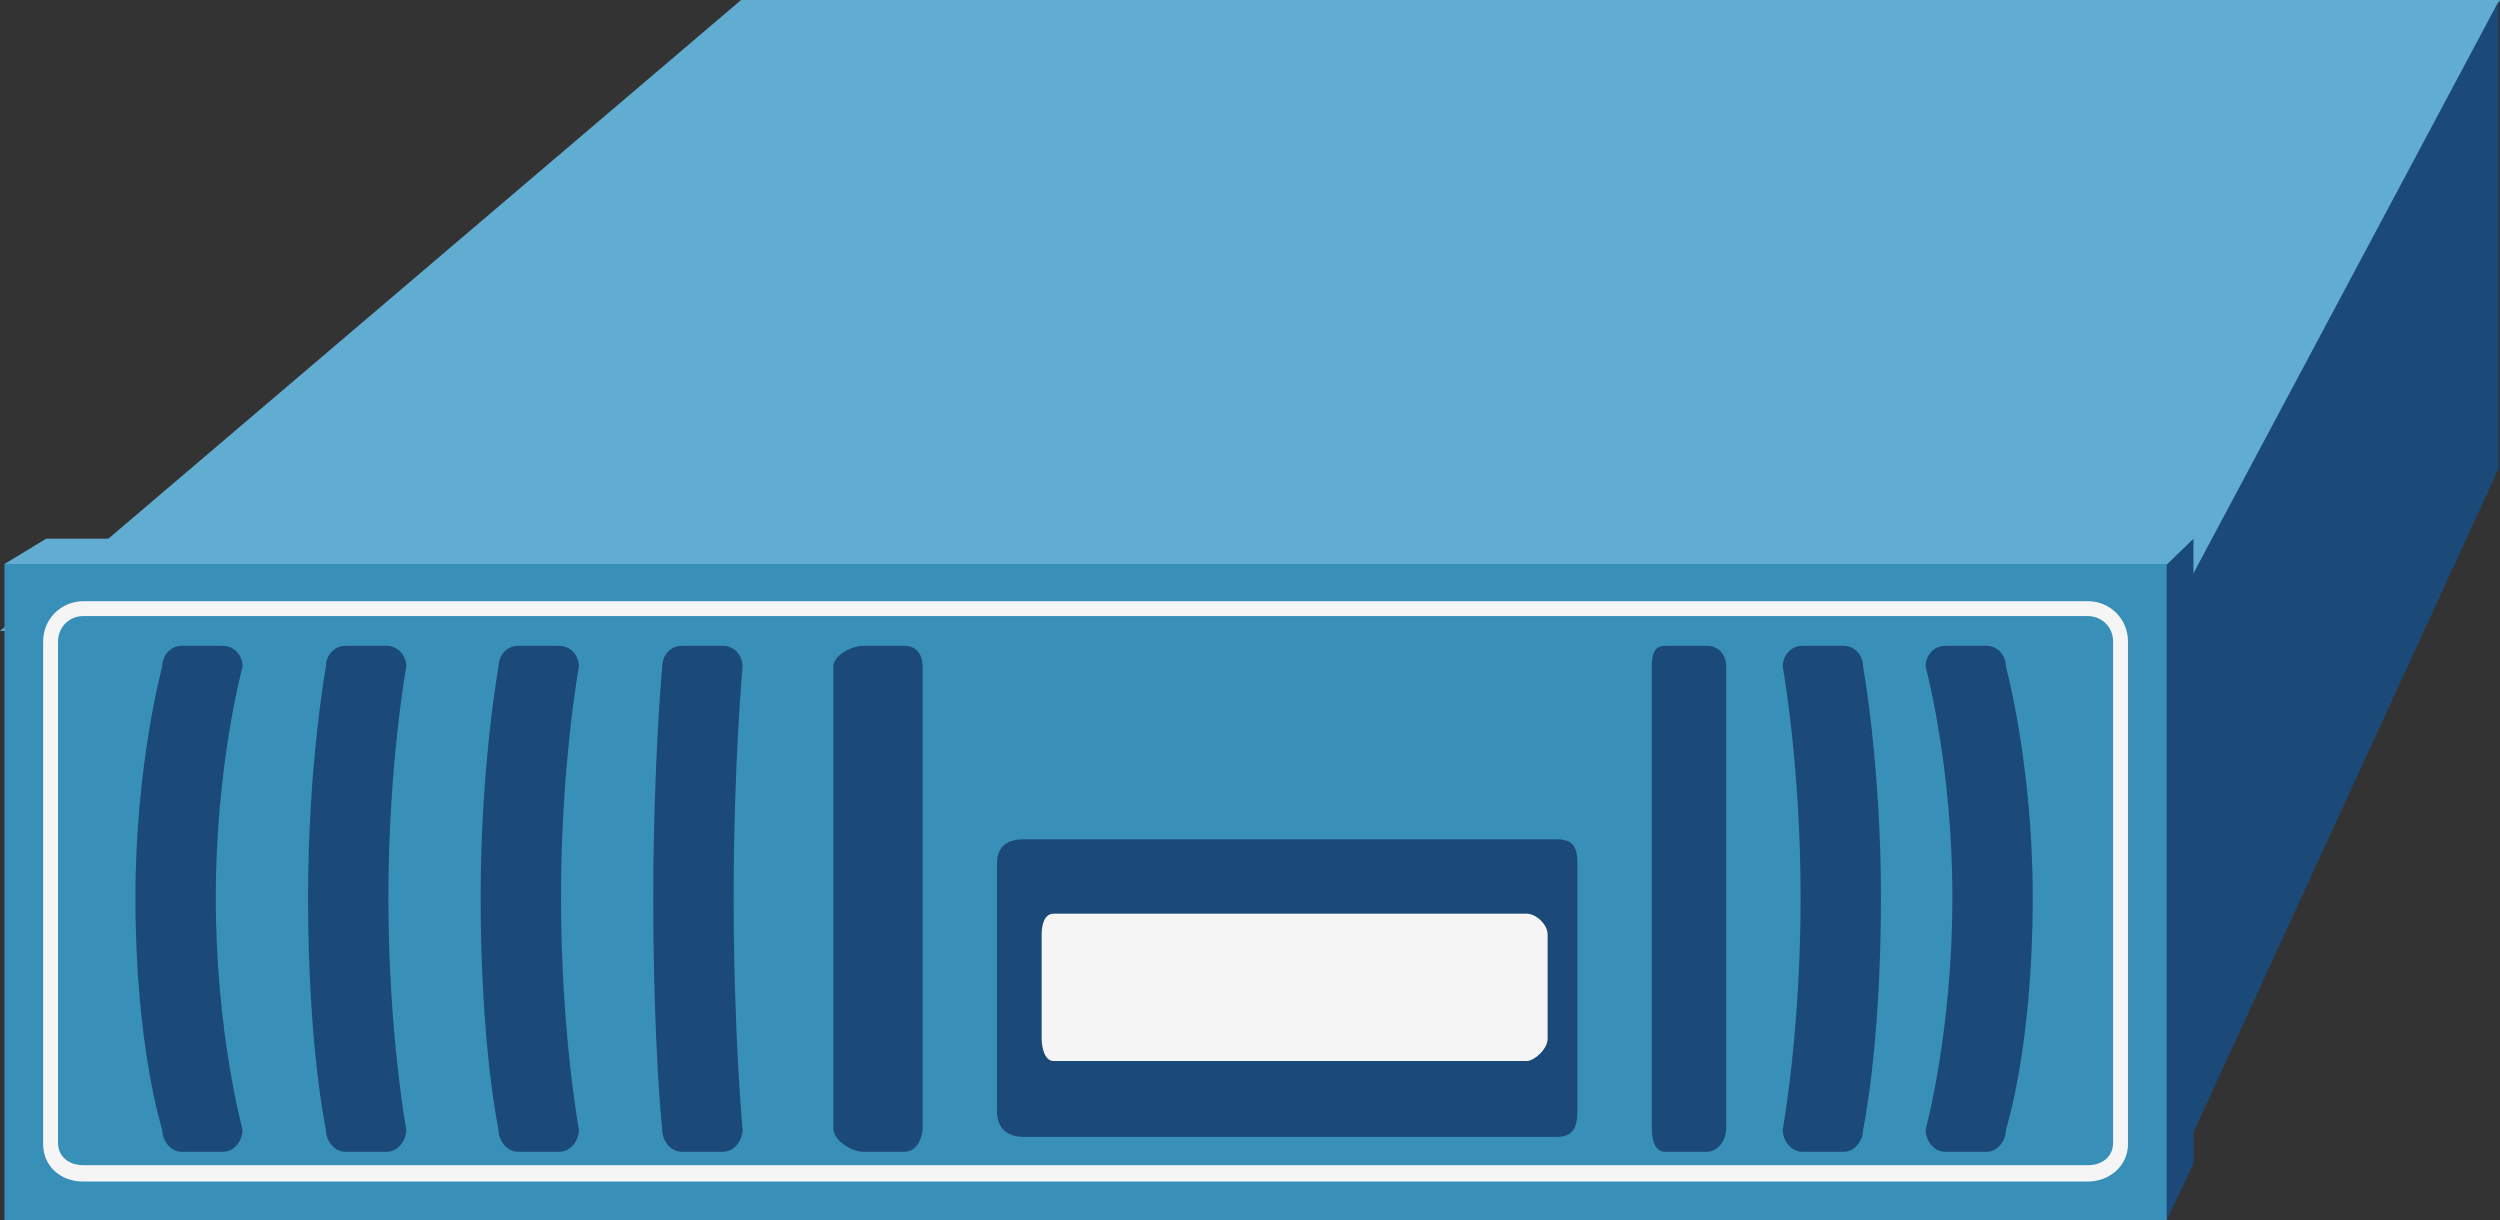
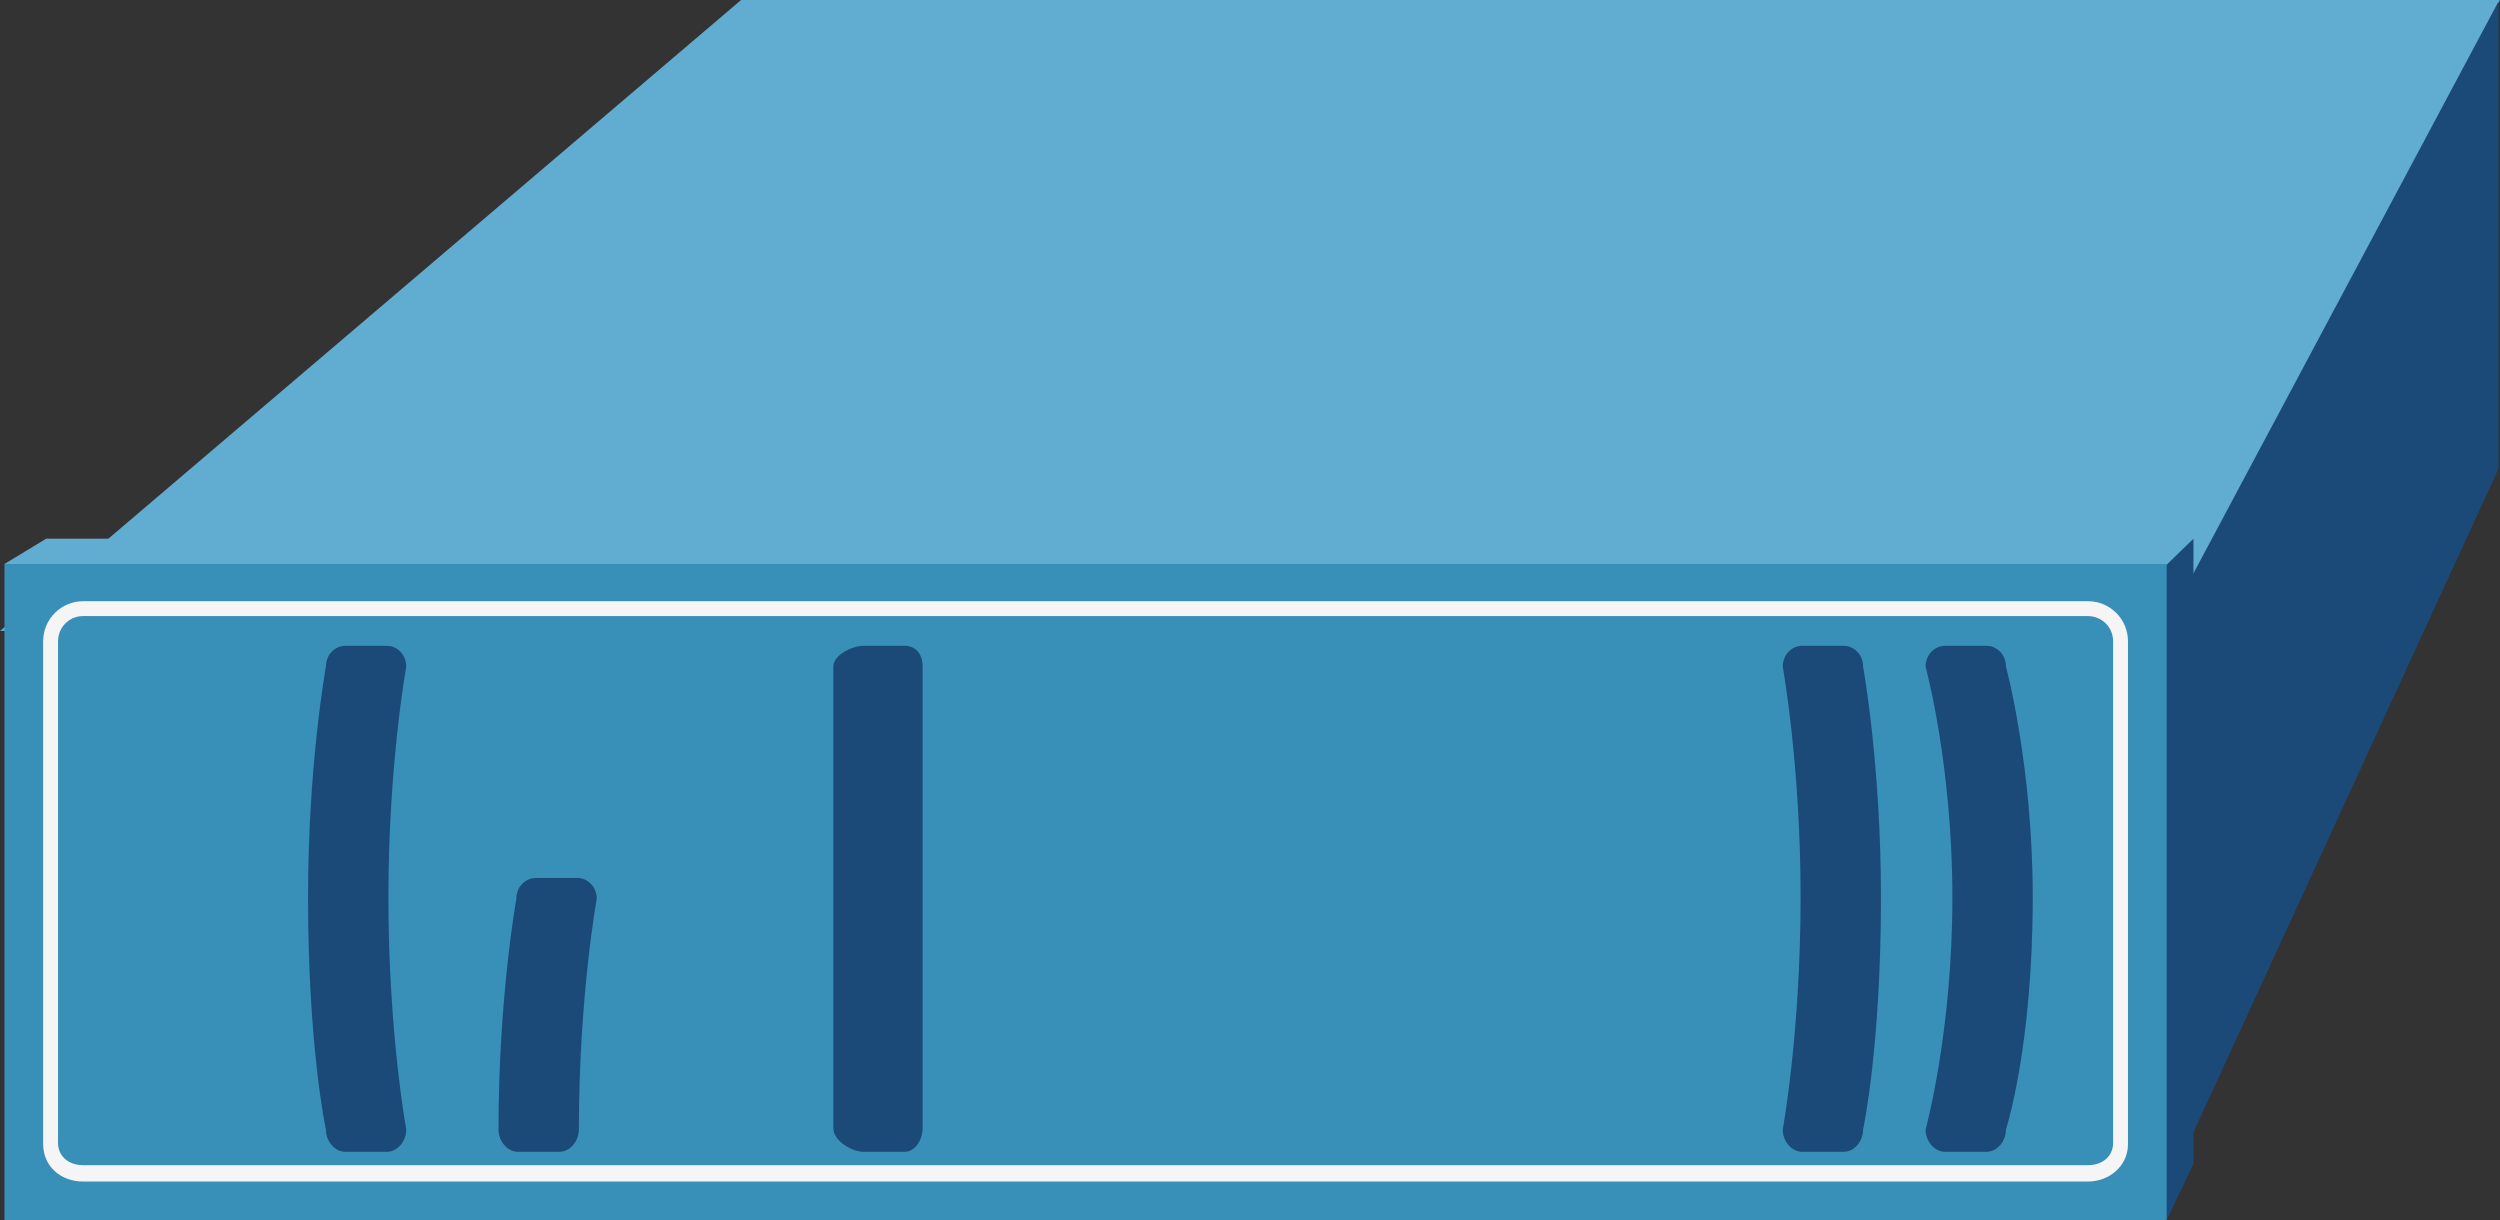
<svg xmlns="http://www.w3.org/2000/svg" version="1.1" x="0px" y="0px" width="168px" height="82px" viewBox="0 0 168 82" enable-background="new 0 0 168 82" xml:space="preserve">
  <rect x="0" y="0" width="168" height="82" fill="#333333" stroke="none" />
  <defs>
</defs>
  <polygon id="_x31_6_1_" fill="#61ACD1" points="0,42.4 49.8,0 168,0 145.6,42.4 " />
  <polygon id="_x31_5_1_" fill="#1B4A78" points="145.6,80 167.9,31.5 167.9,0.1 145.6,41.9 " />
  <polyline id="_x31_4_1_" fill="#1B4A78" points="100.8,69.4 119.2,74 145.6,82 147.4,78.2 147.4,36.2 " />
  <polygon id="_x31_3_1_" fill="#61ACD1" points="0.3,37.9 3.1,36.2 147.4,36.2 114.6,68.1 " />
  <rect id="_x31_2_1_" x="0.3" y="37.9" fill="#388FB8" width="145.3" height="44.1" />
  <path id="_x31_1_1_" fill="#F5F5F5" d="M140.3,40.4H5.6c-1.5,0-2.7,1.2-2.7,2.7v33.8c0,1.4,1.1,2.5,2.7,2.5h134.7  c1.5,0,2.7-1.1,2.7-2.5V43.1C143,41.6,141.8,40.4,140.3,40.4z M142,76.8c0,0.9-0.7,1.5-1.7,1.5H5.6c-1,0-1.7-0.6-1.7-1.5V43.1  c0-0.9,0.7-1.7,1.7-1.7h134.7c0.9,0,1.7,0.7,1.7,1.7V76.8z" />
-   <path id="_x31_0_1_" fill="#1B4A78" d="M16.3,75.9c0,0.8-0.6,1.5-1.3,1.5h-2.8c-0.7,0-1.3-0.7-1.3-1.5c0,0-1.8-5.5-1.8-15.6  c0-8.9,1.8-15.5,1.8-15.5c0-0.8,0.6-1.4,1.3-1.4H15c0.7,0,1.3,0.6,1.3,1.4c0,0-1.8,6.6-1.8,15.5C14.5,69.4,16.3,75.9,16.3,75.9z" />
  <path id="_x39__1_" fill="#1B4A78" d="M62,75.8c0,0.8-0.5,1.6-1.2,1.6H58c-0.7,0-2-0.7-2-1.6c0,0,0-5.5,0-15.5c0-8.9,0-15.5,0-15.5  c0-0.8,1.3-1.4,2-1.4h2.8c0.7,0,1.2,0.5,1.2,1.4c0,0,0,6.6,0,15.5C62,69.3,62,75.8,62,75.8z" />
-   <path id="_x38__1_" fill="#1B4A78" d="M49.9,75.9c0,0.8-0.6,1.5-1.3,1.5h-2.8c-0.7,0-1.3-0.7-1.3-1.5c0,0-0.6-5.5-0.6-15.6  c0-8.9,0.6-15.5,0.6-15.5c0-0.8,0.6-1.4,1.3-1.4h2.8c0.7,0,1.3,0.6,1.3,1.4c0,0-0.6,6.6-0.6,15.5C49.3,69.4,49.9,75.9,49.9,75.9z" />
-   <path id="_x37__1_" fill="#1B4A78" d="M38.9,75.9c0,0.8-0.6,1.5-1.3,1.5h-2.8c-0.7,0-1.3-0.7-1.3-1.5c0,0-1.2-5.5-1.2-15.6  c0-8.9,1.2-15.5,1.2-15.5c0-0.8,0.6-1.4,1.3-1.4h2.8c0.7,0,1.3,0.6,1.3,1.4c0,0-1.2,6.6-1.2,15.5C37.7,69.4,38.9,75.9,38.9,75.9z" />
+   <path id="_x37__1_" fill="#1B4A78" d="M38.9,75.9c0,0.8-0.6,1.5-1.3,1.5h-2.8c-0.7,0-1.3-0.7-1.3-1.5c0-8.9,1.2-15.5,1.2-15.5c0-0.8,0.6-1.4,1.3-1.4h2.8c0.7,0,1.3,0.6,1.3,1.4c0,0-1.2,6.6-1.2,15.5C37.7,69.4,38.9,75.9,38.9,75.9z" />
  <path id="_x36__1_" fill="#1B4A78" d="M27.3,75.9c0,0.8-0.6,1.5-1.3,1.5h-2.8c-0.7,0-1.3-0.7-1.3-1.5c0,0-1.2-5.5-1.2-15.6  c0-8.9,1.2-15.5,1.2-15.5c0-0.8,0.6-1.4,1.3-1.4H26c0.7,0,1.3,0.6,1.3,1.4c0,0-1.2,6.6-1.2,15.5C26.1,69.4,27.3,75.9,27.3,75.9z" />
  <path id="_x35__1_" fill="#1B4A78" d="M129.4,75.9c0,0.8,0.6,1.5,1.3,1.5h2.8c0.7,0,1.3-0.7,1.3-1.5c0,0,1.8-5.5,1.8-15.6  c0-8.9-1.8-15.5-1.8-15.5c0-0.8-0.6-1.4-1.3-1.4h-2.8c-0.7,0-1.3,0.6-1.3,1.4c0,0,1.8,6.6,1.8,15.5  C131.2,69.4,129.4,75.9,129.4,75.9z" />
-   <path id="_x34__1_" fill="#1B4A78" d="M111,75.8c0,0.8,0.2,1.6,0.9,1.6h2.8c0.7,0,1.3-0.7,1.3-1.6c0,0,0-5.5,0-15.5  c0-8.9,0-15.5,0-15.5c0-0.8-0.5-1.4-1.3-1.4h-2.8c-0.7,0-0.9,0.5-0.9,1.4c0,0,0,6.6,0,15.5C111,69.3,111,75.8,111,75.8z" />
  <path id="_x33__1_" fill="#1B4A78" d="M119.8,75.9c0,0.8,0.6,1.5,1.3,1.5h2.8c0.7,0,1.3-0.7,1.3-1.5c0,0,1.2-5.5,1.2-15.6  c0-8.9-1.2-15.5-1.2-15.5c0-0.8-0.6-1.4-1.3-1.4h-2.8c-0.7,0-1.3,0.6-1.3,1.4c0,0,1.2,6.6,1.2,15.5C121,69.4,119.8,75.9,119.8,75.9z  " />
-   <path id="_x32__1_" fill="#1B4A78" d="M106,74.7c0,1.2-0.4,1.7-1.4,1.7H68.8c-1,0-1.8-0.5-1.8-1.7V58c0-1.2,0.8-1.6,1.8-1.6h35.8  c1,0,1.4,0.4,1.4,1.6V74.7z" />
-   <path id="_x31__1_" fill="#F5F5F5" d="M104,69.8c0,0.7-0.9,1.5-1.4,1.5H70.8c-0.6,0-0.8-0.9-0.8-1.5v-7c0-0.7,0.2-1.4,0.8-1.4h31.8  c0.6,0,1.4,0.7,1.4,1.4V69.8z" />
</svg>